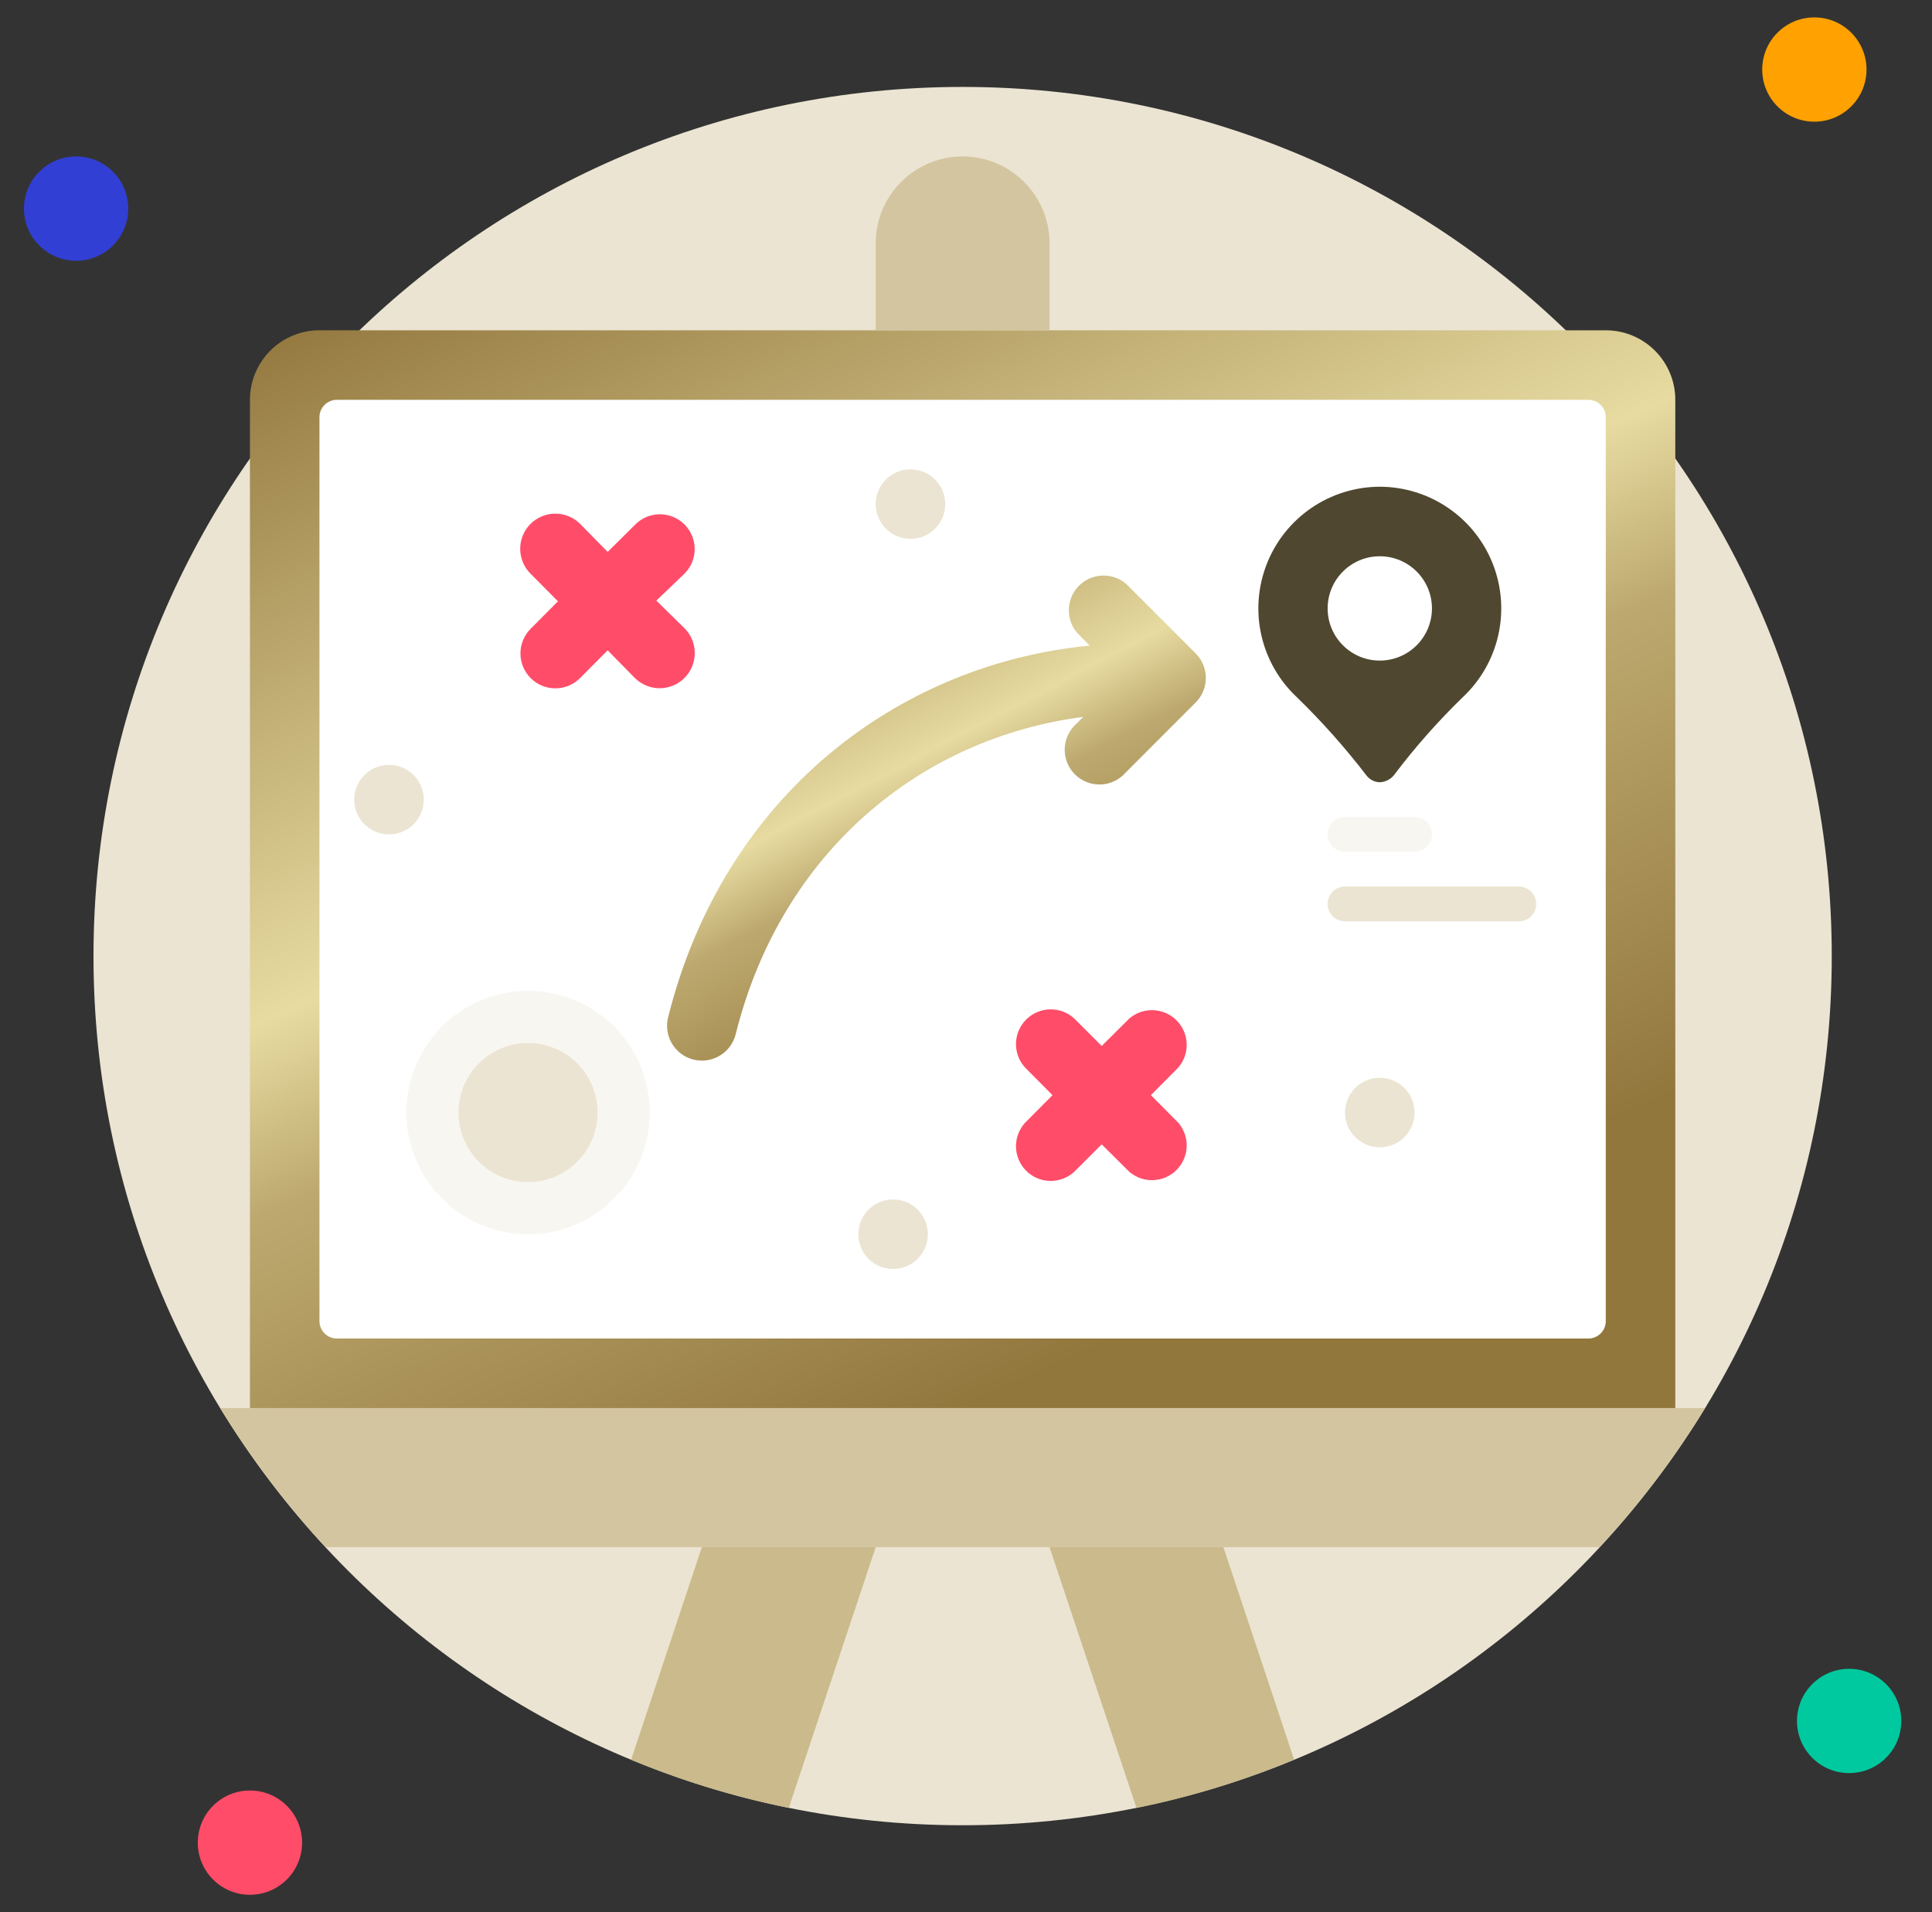
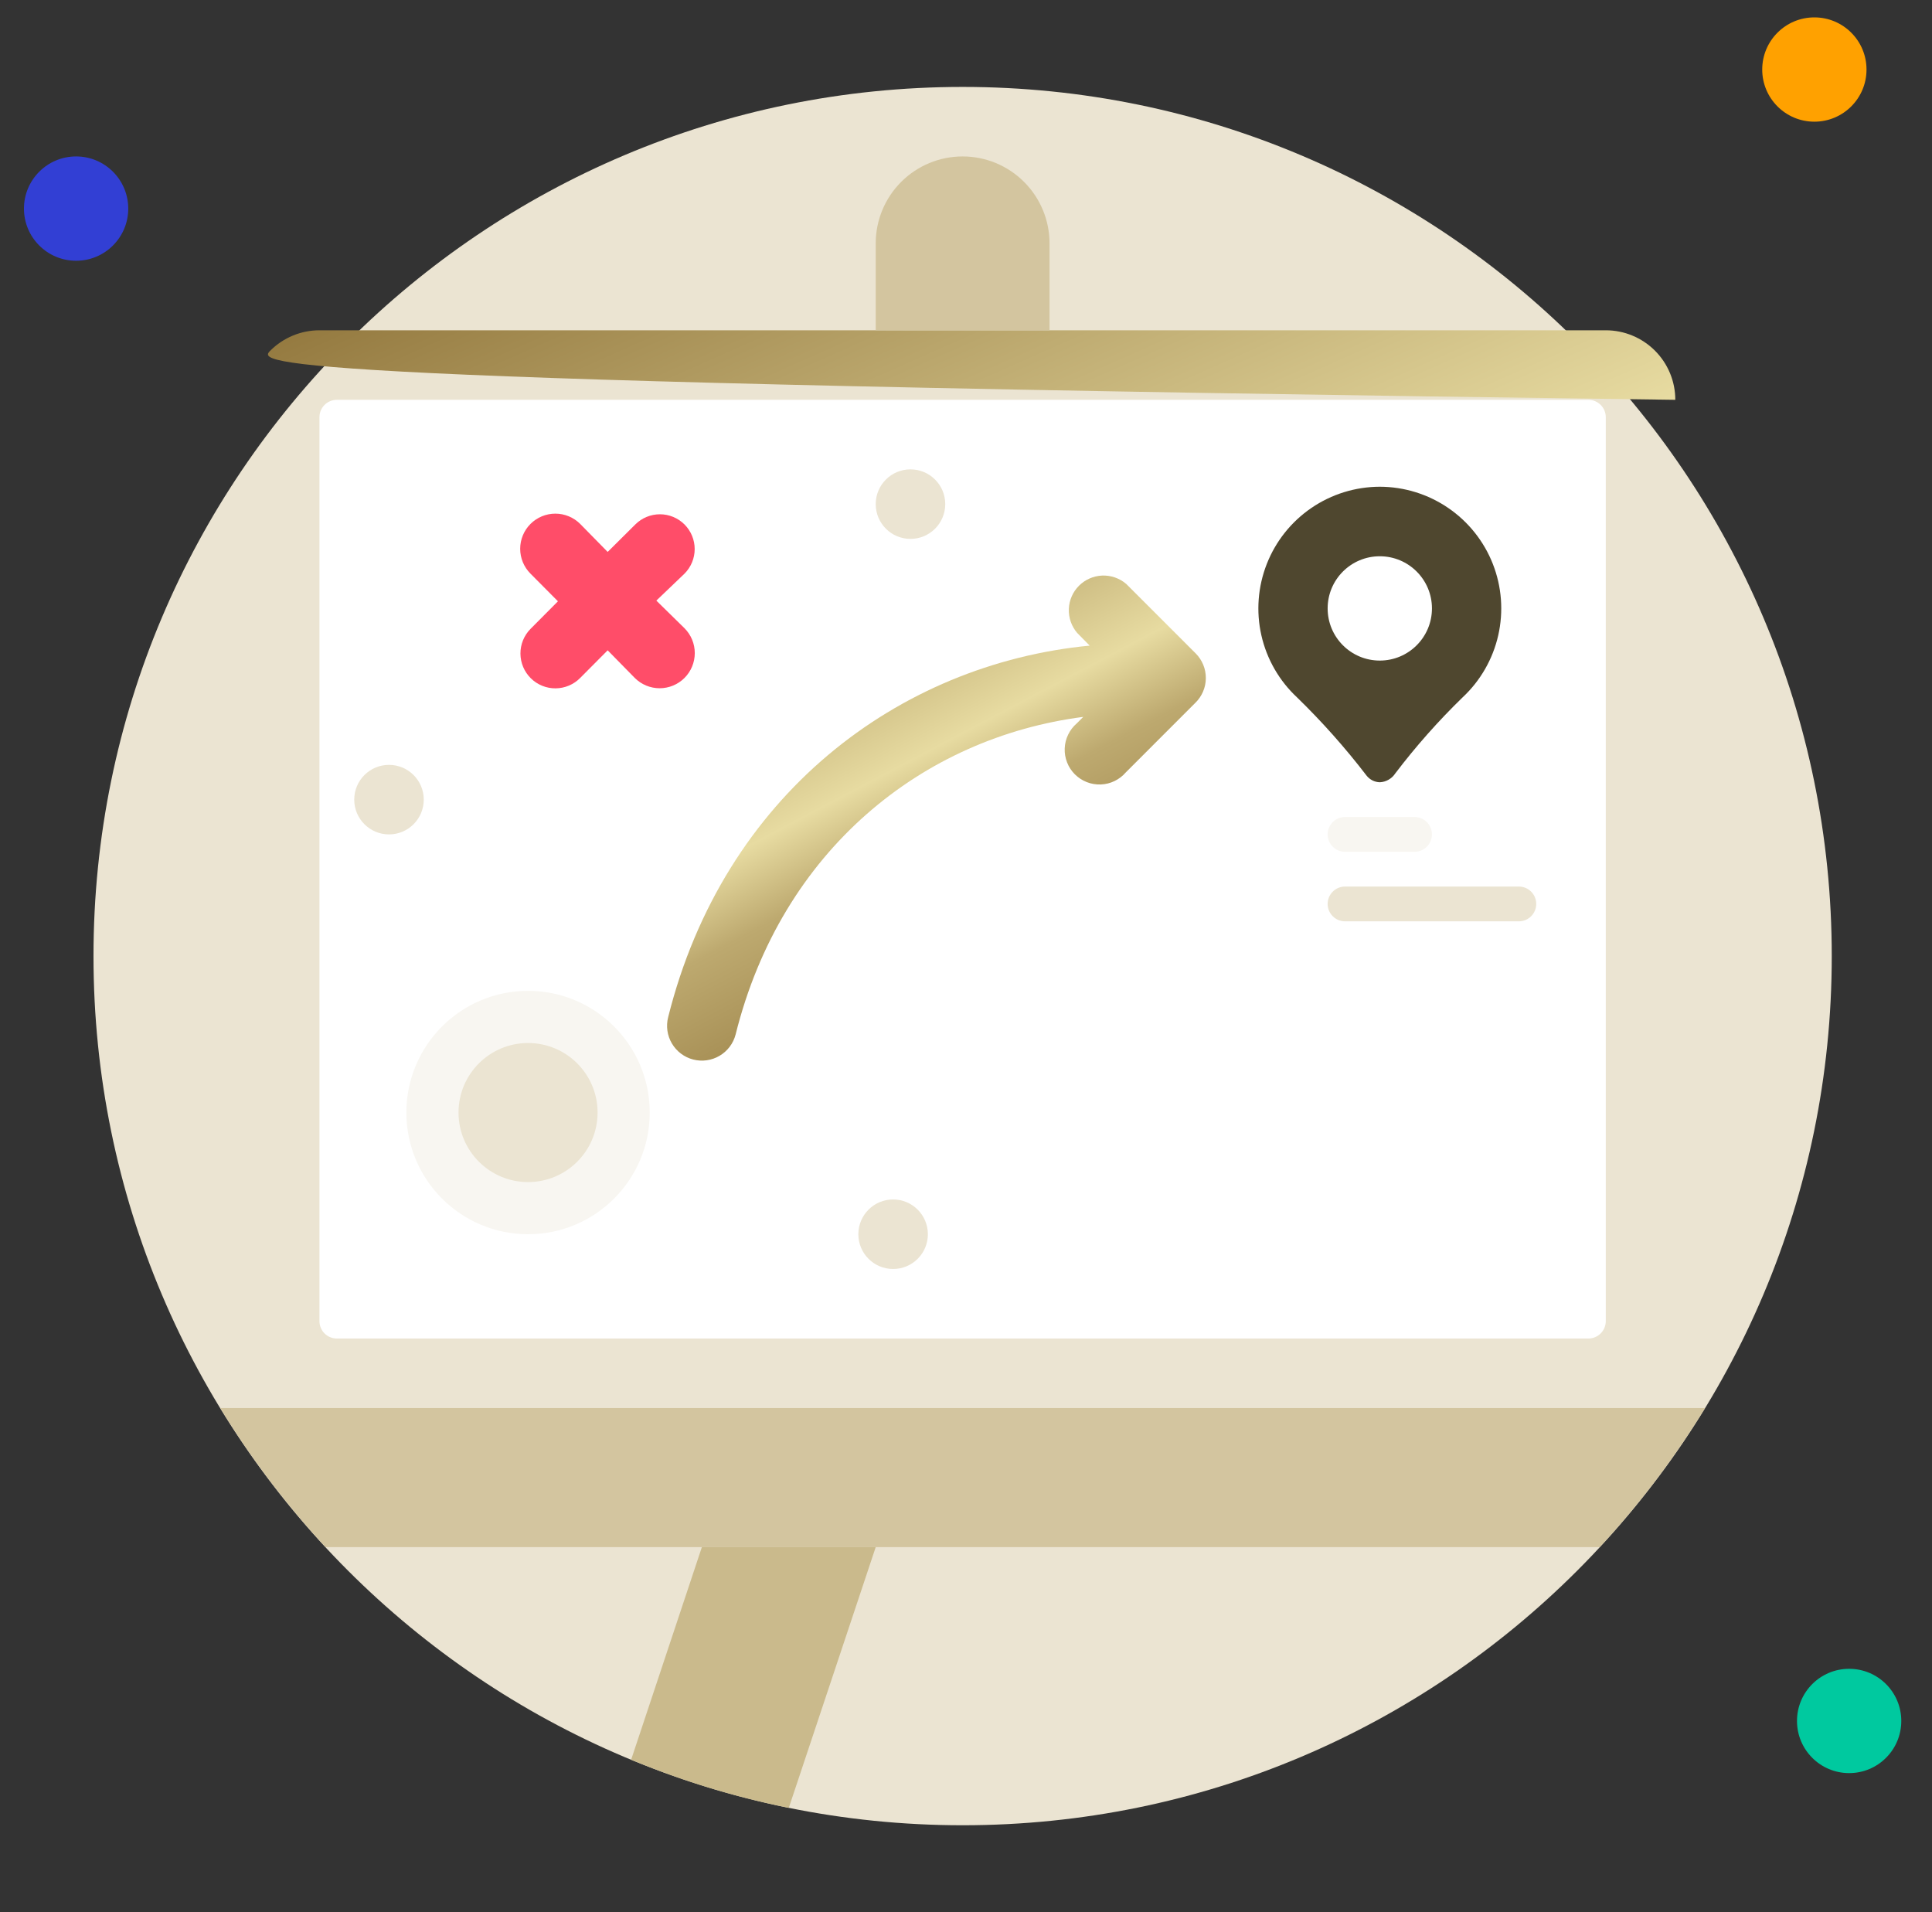
<svg xmlns="http://www.w3.org/2000/svg" width="97" height="96" viewBox="0 0 97 96" fill="none">
  <rect x="0" y="0" width="97" height="96" fill="#333333" stroke="none" />
  <path d="M48.331 91.636C72.43 91.636 91.967 72.1 91.967 48C91.967 23.9 72.43 4.364 48.331 4.364C24.231 4.364 4.694 23.9 4.694 48C4.694 72.1 24.231 91.636 48.331 91.636Z" fill="#EBE4D2" />
  <path d="M3.821 13.091C5.267 13.091 6.439 11.919 6.439 10.473C6.439 9.027 5.267 7.854 3.821 7.854C2.375 7.854 1.203 9.027 1.203 10.473C1.203 11.919 2.375 13.091 3.821 13.091Z" fill="#323FD4" />
  <path d="M91.094 6.109C92.54 6.109 93.712 4.937 93.712 3.491C93.712 2.045 92.54 0.873 91.094 0.873C89.648 0.873 88.476 2.045 88.476 3.491C88.476 4.937 89.648 6.109 91.094 6.109Z" fill="#FFA100" />
  <path d="M92.84 89.018C94.286 89.018 95.458 87.846 95.458 86.4C95.458 84.954 94.286 83.782 92.84 83.782C91.394 83.782 90.222 84.954 90.222 86.4C90.222 87.846 91.394 89.018 92.84 89.018Z" fill="#00C99F" />
-   <path d="M12.549 95.127C13.995 95.127 15.167 93.955 15.167 92.509C15.167 91.063 13.995 89.891 12.549 89.891C11.103 89.891 9.931 91.063 9.931 92.509C9.931 93.955 11.103 95.127 12.549 95.127Z" fill="#FF4D69" />
  <path d="M85.605 70.691C84.079 73.188 82.307 75.527 80.316 77.673H16.345C14.354 75.527 12.583 73.188 11.057 70.691H85.605Z" fill="#D3C59F" />
-   <path d="M16.04 16.582H80.622C81.547 16.582 82.435 16.95 83.09 17.604C83.745 18.259 84.112 19.147 84.112 20.073V70.691H12.549V20.073C12.549 19.147 12.917 18.259 13.571 17.604C14.226 16.95 15.114 16.582 16.04 16.582Z" fill="url(#paint0_linear_891_2591)" />
+   <path d="M16.04 16.582H80.622C81.547 16.582 82.435 16.95 83.09 17.604C83.745 18.259 84.112 19.147 84.112 20.073V70.691V20.073C12.549 19.147 12.917 18.259 13.571 17.604C14.226 16.95 15.114 16.582 16.04 16.582Z" fill="url(#paint0_linear_891_2591)" />
  <path d="M79.748 20.073H16.912C16.43 20.073 16.039 20.463 16.039 20.945V66.327C16.039 66.809 16.43 67.2 16.912 67.2H79.748C80.23 67.2 80.621 66.809 80.621 66.327V20.945C80.621 20.463 80.23 20.073 79.748 20.073Z" fill="white" />
-   <path d="M57.782 54.982L59.161 53.594C59.447 53.26 59.597 52.831 59.58 52.391C59.563 51.952 59.381 51.535 59.07 51.224C58.759 50.914 58.342 50.732 57.903 50.715C57.464 50.698 57.034 50.847 56.7 51.133L55.313 52.512L53.925 51.124C53.592 50.824 53.157 50.663 52.709 50.675C52.261 50.687 51.835 50.87 51.519 51.188C51.203 51.505 51.02 51.932 51.01 52.38C51 52.828 51.162 53.263 51.464 53.594L52.843 54.982L51.464 56.369C51.162 56.701 51 57.136 51.01 57.584C51.02 58.032 51.203 58.458 51.519 58.776C51.835 59.093 52.261 59.277 52.709 59.288C53.157 59.3 53.592 59.139 53.925 58.839L55.313 57.452L56.7 58.831C57.034 59.116 57.464 59.266 57.903 59.249C58.342 59.232 58.759 59.05 59.07 58.739C59.381 58.428 59.563 58.011 59.58 57.572C59.597 57.133 59.447 56.703 59.161 56.369L57.782 54.982Z" fill="#FF4D69" />
  <path d="M32.953 30.153L34.367 28.8C34.694 28.472 34.878 28.028 34.878 27.565C34.878 27.102 34.694 26.658 34.367 26.33C34.039 26.003 33.595 25.819 33.132 25.819C32.668 25.819 32.224 26.003 31.897 26.33L30.509 27.709L29.13 26.304C28.799 25.973 28.35 25.787 27.882 25.787C27.414 25.787 26.965 25.973 26.634 26.304C26.303 26.635 26.117 27.084 26.117 27.552C26.117 28.02 26.303 28.469 26.634 28.8L28.013 30.188L26.634 31.575C26.308 31.906 26.126 32.353 26.13 32.818C26.133 33.283 26.321 33.727 26.652 34.054C26.983 34.38 27.43 34.562 27.895 34.558C28.359 34.555 28.804 34.367 29.13 34.036L30.509 32.649L31.87 34.036C32.202 34.367 32.65 34.553 33.118 34.553C33.587 34.553 34.035 34.367 34.367 34.036C34.697 33.705 34.883 33.256 34.883 32.788C34.883 32.32 34.697 31.871 34.367 31.54L32.953 30.153Z" fill="#FF4D69" />
  <path d="M52.694 16.582H43.967V12.218C43.967 11.061 44.426 9.951 45.245 9.133C46.063 8.314 47.173 7.854 48.33 7.854C49.488 7.854 50.598 8.314 51.416 9.133C52.234 9.951 52.694 11.061 52.694 12.218V16.582Z" fill="#D3C59F" />
  <path d="M43.967 77.673L39.603 90.764C36.891 90.221 34.24 89.411 31.688 88.346L35.239 77.673H43.967Z" fill="#CABA8C" />
-   <path d="M64.974 88.338C62.422 89.405 59.77 90.218 57.058 90.764L52.694 77.673H61.422L64.974 88.338Z" fill="#CABA8C" />
  <path d="M26.512 61.964C29.886 61.964 32.621 59.228 32.621 55.855C32.621 52.48 29.886 49.745 26.512 49.745C23.139 49.745 20.403 52.48 20.403 55.855C20.403 59.228 23.139 61.964 26.512 61.964Z" fill="#F8F6F1" />
  <path d="M26.512 59.346C28.44 59.346 30.003 57.782 30.003 55.855C30.003 53.927 28.44 52.364 26.512 52.364C24.584 52.364 23.021 53.927 23.021 55.855C23.021 57.782 24.584 59.346 26.512 59.346Z" fill="#EBE4D2" />
  <path d="M69.276 24.436C68.051 24.439 66.854 24.809 65.842 25.501C64.83 26.192 64.049 27.172 63.602 28.312C63.154 29.453 63.059 30.702 63.33 31.897C63.601 33.092 64.225 34.178 65.122 35.014C66.379 36.237 67.546 37.549 68.613 38.941C68.692 39.042 68.793 39.123 68.907 39.181C69.022 39.238 69.148 39.27 69.276 39.273C69.432 39.266 69.583 39.222 69.718 39.144C69.853 39.067 69.968 38.958 70.053 38.828C71.082 37.474 72.211 36.199 73.43 35.014C74.327 34.178 74.951 33.092 75.222 31.897C75.493 30.702 75.399 29.453 74.951 28.312C74.503 27.172 73.722 26.192 72.71 25.501C71.698 24.809 70.502 24.439 69.276 24.436Z" fill="#4F472F" />
  <path d="M69.275 33.164C70.721 33.164 71.894 31.991 71.894 30.545C71.894 29.099 70.721 27.927 69.275 27.927C67.829 27.927 66.657 29.099 66.657 30.545C66.657 31.991 67.829 33.164 69.275 33.164Z" fill="white" />
  <path d="M60.034 32.806L56.543 29.315C56.209 29.029 55.779 28.88 55.34 28.896C54.901 28.913 54.484 29.096 54.173 29.406C53.862 29.717 53.68 30.134 53.663 30.573C53.646 31.012 53.796 31.442 54.082 31.776L54.71 32.413C45.11 33.338 36.331 39.927 33.547 51.063C33.431 51.512 33.498 51.989 33.734 52.388C33.97 52.788 34.354 53.077 34.803 53.193C35.252 53.308 35.729 53.241 36.128 53.005C36.528 52.77 36.817 52.385 36.933 51.936C39.245 42.668 46.332 37.03 54.387 35.991L54.064 36.314C53.882 36.471 53.733 36.663 53.629 36.88C53.524 37.096 53.465 37.332 53.456 37.572C53.446 37.813 53.487 38.053 53.575 38.277C53.662 38.501 53.795 38.704 53.965 38.874C54.136 39.044 54.339 39.177 54.563 39.265C54.787 39.353 55.027 39.393 55.267 39.384C55.508 39.375 55.743 39.316 55.96 39.211C56.176 39.106 56.369 38.958 56.526 38.775L60.016 35.284C60.181 35.123 60.312 34.931 60.402 34.719C60.493 34.507 60.54 34.279 60.541 34.049C60.543 33.818 60.499 33.59 60.412 33.377C60.325 33.163 60.196 32.969 60.034 32.806Z" fill="url(#paint1_linear_891_2591)" />
  <path d="M71.021 42.764H67.53C67.299 42.764 67.076 42.672 66.913 42.508C66.749 42.344 66.657 42.122 66.657 41.891C66.657 41.66 66.749 41.438 66.913 41.274C67.076 41.11 67.299 41.018 67.53 41.018H71.021C71.252 41.018 71.474 41.11 71.638 41.274C71.802 41.438 71.894 41.66 71.894 41.891C71.894 42.122 71.802 42.344 71.638 42.508C71.474 42.672 71.252 42.764 71.021 42.764Z" fill="#F8F6F1" />
  <path d="M76.257 46.255H67.53C67.299 46.255 67.076 46.163 66.913 45.999C66.749 45.835 66.657 45.613 66.657 45.382C66.657 45.15 66.749 44.928 66.913 44.765C67.076 44.601 67.299 44.509 67.53 44.509H76.257C76.489 44.509 76.711 44.601 76.874 44.765C77.038 44.928 77.13 45.15 77.13 45.382C77.13 45.613 77.038 45.835 76.874 45.999C76.711 46.163 76.489 46.255 76.257 46.255Z" fill="#EBE4D2" />
-   <path d="M69.276 57.6C70.24 57.6 71.021 56.819 71.021 55.855C71.021 54.891 70.24 54.109 69.276 54.109C68.312 54.109 67.53 54.891 67.53 55.855C67.53 56.819 68.312 57.6 69.276 57.6Z" fill="#EBE4D2" />
  <path d="M44.84 63.709C45.804 63.709 46.586 62.928 46.586 61.964C46.586 61 45.804 60.218 44.84 60.218C43.876 60.218 43.095 61 43.095 61.964C43.095 62.928 43.876 63.709 44.84 63.709Z" fill="#EBE4D2" />
  <path d="M19.531 41.891C20.495 41.891 21.276 41.109 21.276 40.145C21.276 39.181 20.495 38.4 19.531 38.4C18.567 38.4 17.785 39.181 17.785 40.145C17.785 41.109 18.567 41.891 19.531 41.891Z" fill="#EBE4D2" />
  <path d="M45.712 27.055C46.676 27.055 47.458 26.273 47.458 25.309C47.458 24.345 46.676 23.564 45.712 23.564C44.748 23.564 43.967 24.345 43.967 25.309C43.967 26.273 44.748 27.055 45.712 27.055Z" fill="#EBE4D2" />
  <defs>
    <linearGradient id="paint0_linear_891_2591" x1="-8.743" y1="26.011" x2="17.178" y2="84.523" gradientUnits="userSpaceOnUse">
      <stop stop-color="#92773D" />
      <stop offset="0.5" stop-color="#E7DBA1" />
      <stop offset="0.639" stop-color="#BDA96F" />
      <stop offset="1" stop-color="#92773D" />
    </linearGradient>
    <linearGradient id="paint1_linear_891_2591" x1="25.443" y1="33.139" x2="38.443" y2="57.784" gradientUnits="userSpaceOnUse">
      <stop stop-color="#92773D" />
      <stop offset="0.5" stop-color="#E7DBA1" />
      <stop offset="0.639" stop-color="#BDA96F" />
      <stop offset="1" stop-color="#92773D" />
    </linearGradient>
  </defs>
</svg>